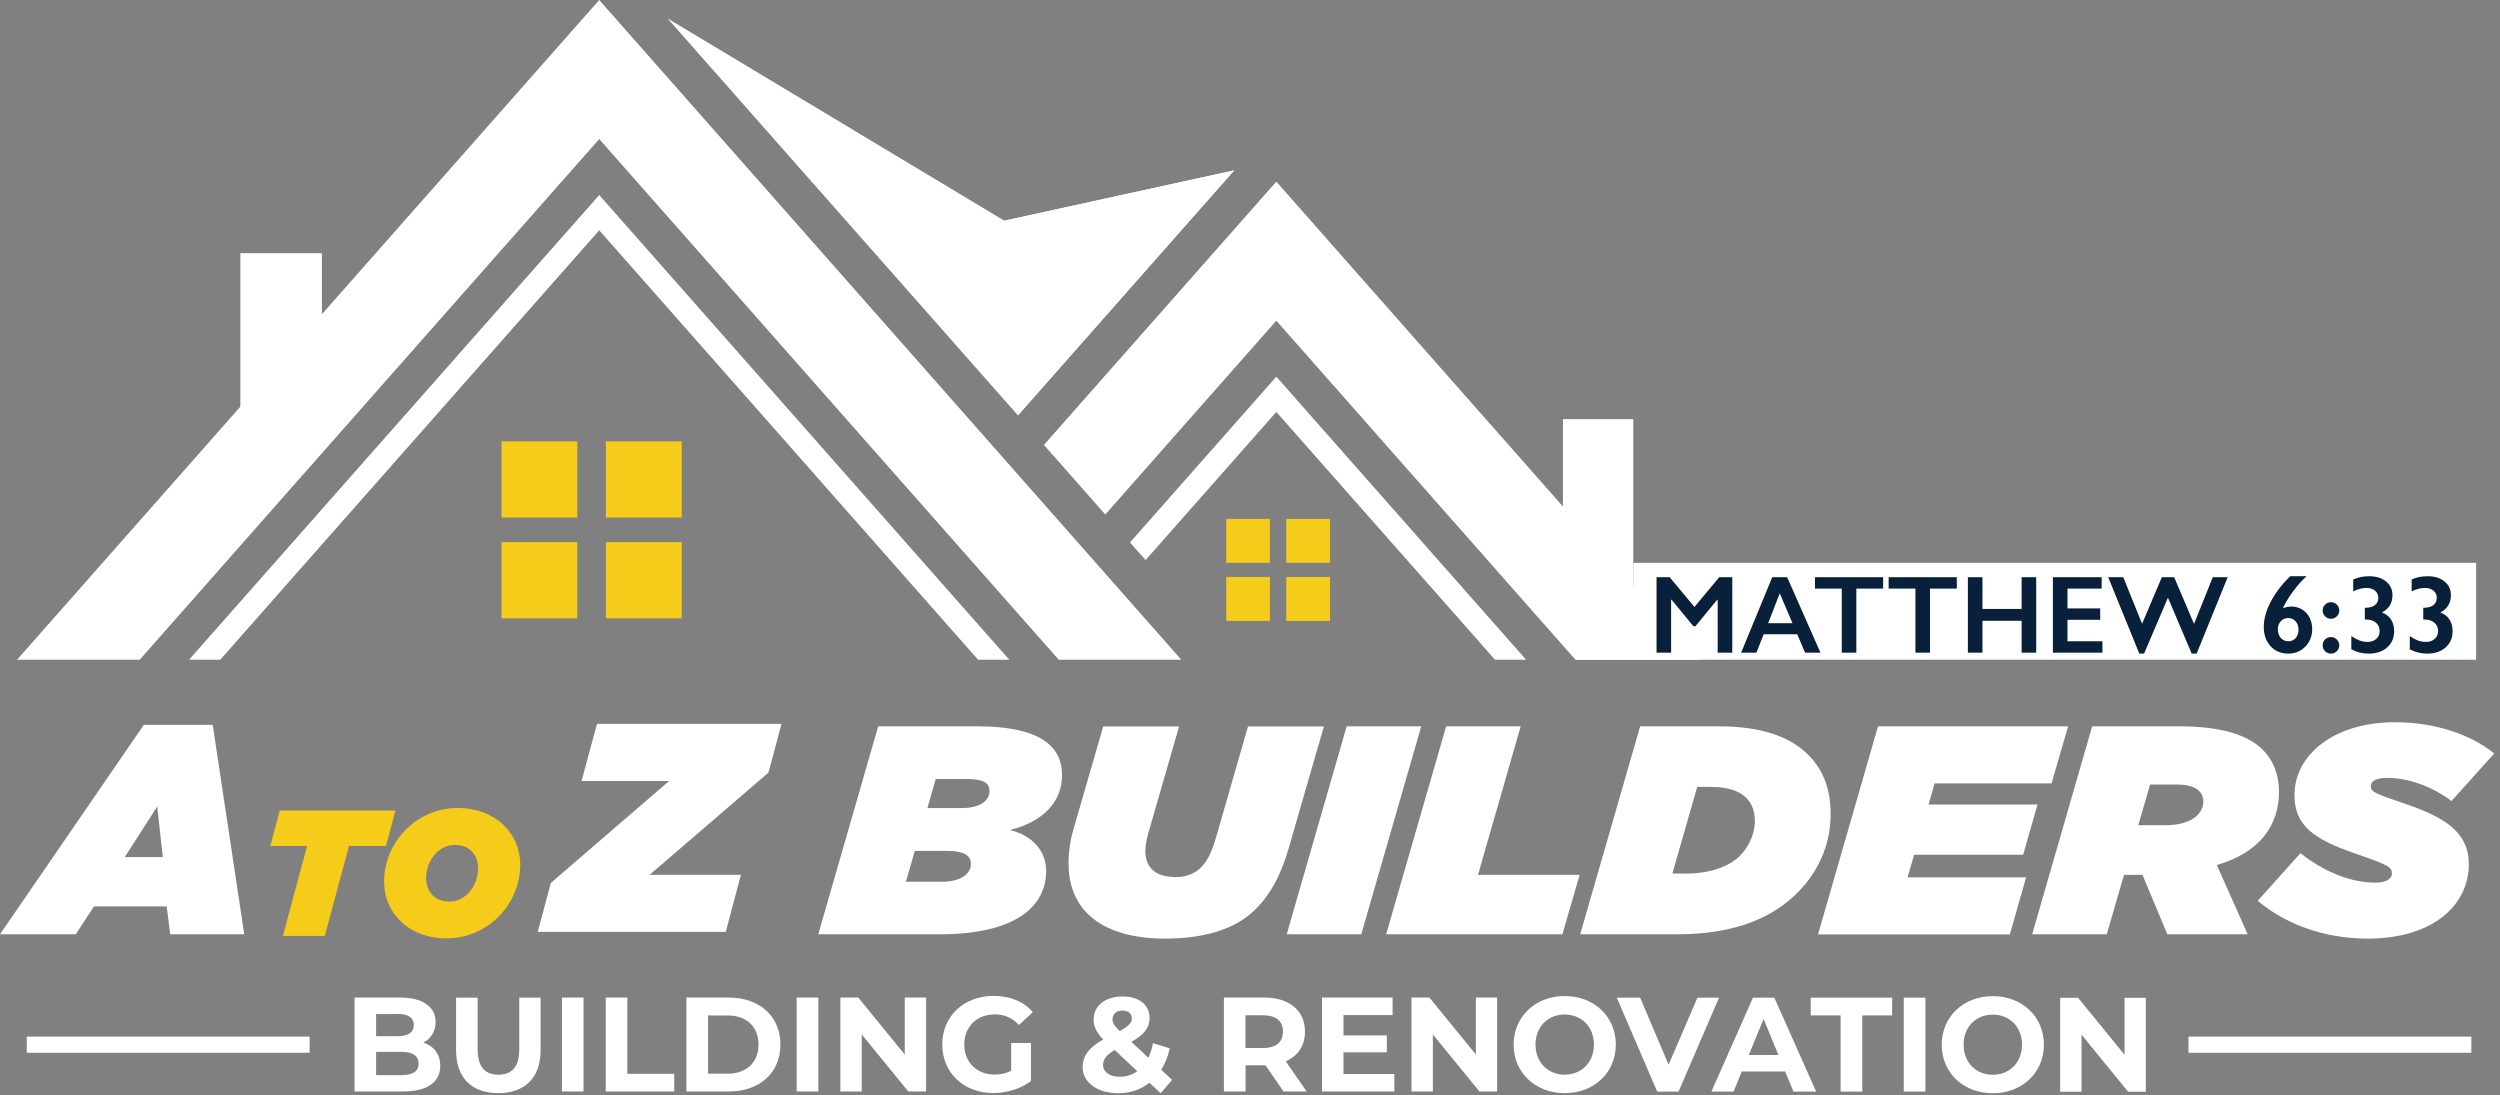
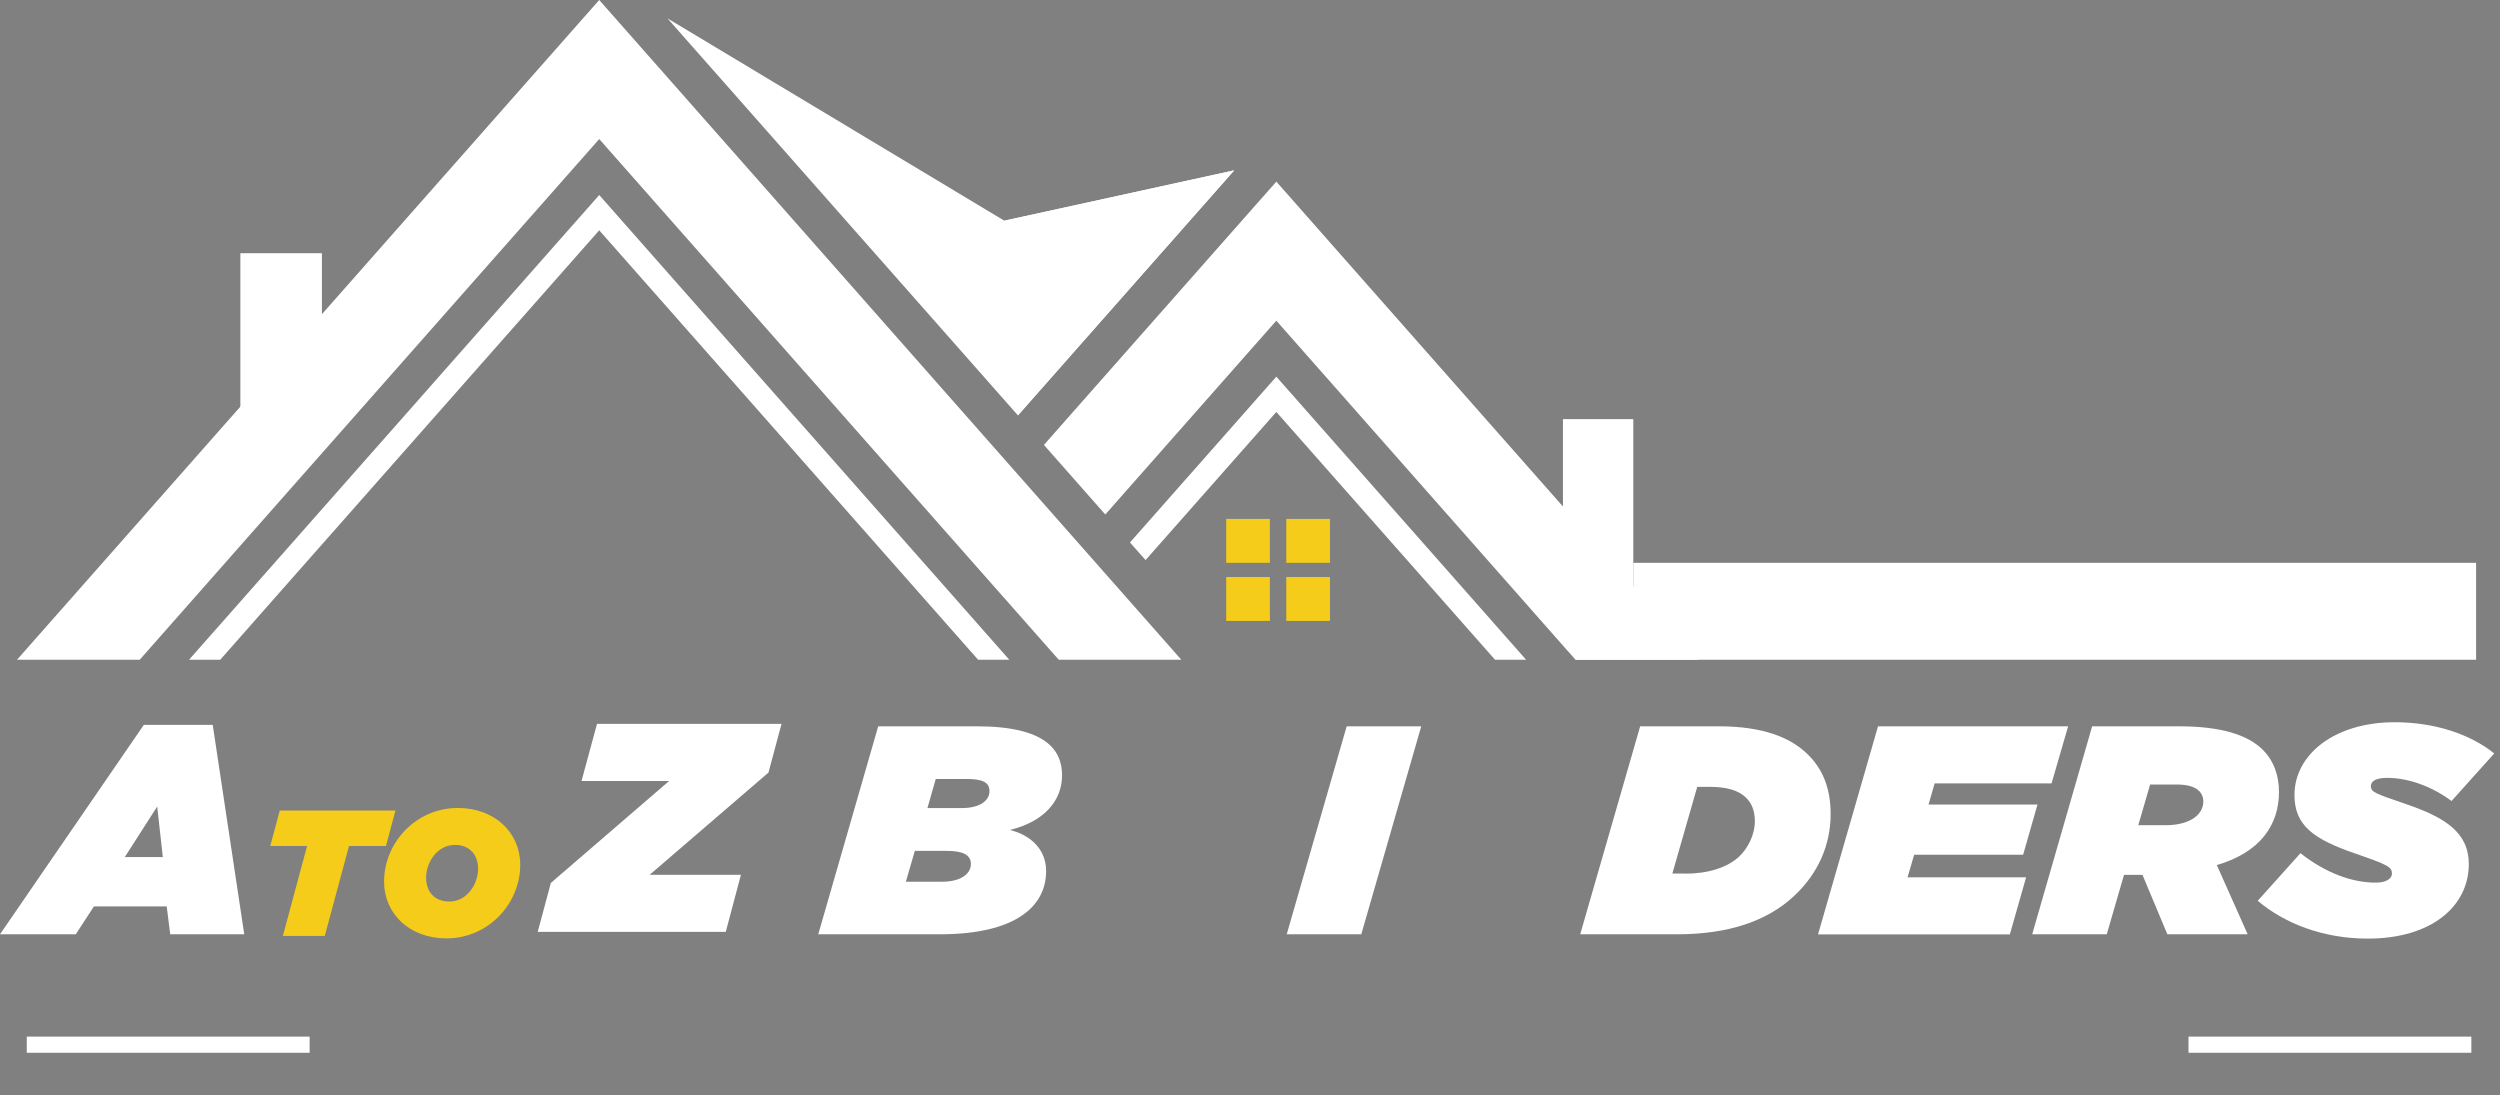
<svg xmlns="http://www.w3.org/2000/svg" width="226" height="99" viewBox="0 0 226 99" fill="none">
  <rect x="0" y="0" width="226" height="99" fill="#808080" stroke="none" />
  <g clip-path="url(#clip0_1809_4)">
    <path fill-rule="evenodd" clip-rule="evenodd" d="M54.17 0L80.48 29.82L106.79 59.64H95.71L80.48 42.39L54.17 12.57L27.85 42.39L12.63 59.64H1.54L27.85 29.82L54.17 0Z" fill="white" />
    <path fill-rule="evenodd" clip-rule="evenodd" d="M54.17 17.63L80.48 47.45L91.24 59.64H88.42L80.48 50.64L54.17 20.82L27.85 50.64L19.91 59.64H17.09L27.85 47.45L54.17 17.63Z" fill="white" />
-     <path fill-rule="evenodd" clip-rule="evenodd" d="M54.77 39.9H61.63V46.79H54.77V39.9ZM45.34 49.01H52.19V55.9H45.34V49.01ZM54.77 49.01H61.63V55.9H54.77V49.01ZM45.34 39.9H52.19V46.79H45.34V39.9Z" fill="#F4CC19" />
    <path fill-rule="evenodd" clip-rule="evenodd" d="M115.38 16.42L141.69 46.24L153.52 59.64H142.43L141.69 58.81L115.38 28.99L99.92 46.51L94.37 40.22L115.38 16.42Z" fill="white" />
    <path fill-rule="evenodd" clip-rule="evenodd" d="M115.38 34.05L137.96 59.64H135.15L115.38 37.24L103.56 50.63L102.15 49.04L115.38 34.05Z" fill="white" />
    <path fill-rule="evenodd" clip-rule="evenodd" d="M116.28 46.91H120.23V50.88H116.28V46.91ZM110.85 52.16H114.8V56.13H110.85V52.16ZM116.28 52.16H120.23V56.13H116.28V52.16ZM110.85 46.91H114.8V50.88H110.85V46.91Z" fill="#F4CC19" />
-     <path d="M192.06 90.2V95.35L187.86 90.2H186.24V98.69H188.17V93.53L192.38 98.69H193.98V90.2H192.05H192.06ZM180.15 97.16C178.64 97.16 177.51 96.06 177.51 94.44C177.51 92.82 178.64 91.72 180.15 91.72C181.66 91.72 182.79 92.82 182.79 94.44C182.79 96.06 181.66 97.16 180.15 97.16ZM180.15 98.83C182.8 98.83 184.77 96.97 184.77 94.44C184.77 91.91 182.8 90.05 180.15 90.05C177.5 90.05 175.53 91.92 175.53 94.44C175.53 96.96 177.48 98.83 180.15 98.83ZM172.1 98.68H174.06V90.19H172.1V98.68ZM166.39 98.68H168.35V91.79H171.05V90.19H163.69V91.79H166.39V98.68ZM158.09 95.37L159.43 92.12L160.77 95.37H158.09ZM162.13 98.68H164.18L160.4 90.19H158.47L154.71 98.68H156.71L157.46 96.86H161.38L162.13 98.68ZM153.45 90.19L150.84 96.25L148.27 90.19H146.16L149.81 98.68H151.74L155.4 90.19H153.46H153.45ZM141.45 97.15C139.94 97.15 138.81 96.05 138.81 94.43C138.81 92.81 139.94 91.71 141.45 91.71C142.96 91.71 144.09 92.81 144.09 94.43C144.09 96.05 142.96 97.15 141.45 97.15ZM141.45 98.82C144.11 98.82 146.07 96.96 146.07 94.43C146.07 91.9 144.1 90.04 141.45 90.04C138.8 90.04 136.83 91.91 136.83 94.43C136.83 96.95 138.79 98.82 141.45 98.82ZM133.42 90.18V95.33L129.22 90.18H127.6V98.67H129.53V93.51L133.74 98.67H135.34V90.18H133.41H133.42ZM121.45 97.09V95.13H125.37V93.6H121.45V91.76H125.89V90.18H119.51V98.67H126.05V97.09H121.45ZM115.98 93.26C115.98 94.18 115.38 94.74 114.18 94.74H112.59V91.78H114.18C115.37 91.78 115.98 92.33 115.98 93.26ZM118.12 98.67L116.23 95.94C117.33 95.47 117.97 94.53 117.97 93.26C117.97 91.36 116.56 90.18 114.3 90.18H110.64V98.67H112.6V96.3H114.4L116.03 98.67H118.13H118.12ZM101.23 97.34C100.3 97.34 99.72 96.9 99.72 96.28C99.72 95.76 100 95.37 100.77 94.92L102.81 96.84C102.35 97.17 101.81 97.34 101.23 97.34ZM101.49 91.36C102.03 91.36 102.32 91.65 102.32 92.06C102.32 92.45 102.05 92.76 101.22 93.21C100.7 92.7 100.57 92.46 100.57 92.13C100.57 91.68 100.91 91.35 101.49 91.35V91.36ZM105.96 97.62L104.97 96.7C105.33 96.16 105.59 95.5 105.74 94.77L104.23 94.3C104.14 94.8 103.99 95.24 103.81 95.62L102.27 94.18C103.42 93.55 103.92 92.91 103.92 92.03C103.92 90.83 102.96 90.08 101.49 90.08C99.9 90.08 98.86 90.93 98.86 92.17C98.86 92.78 99.11 93.32 99.73 93.97C98.44 94.7 97.87 95.44 97.87 96.5C97.87 97.86 99.23 98.83 101.09 98.83C102.18 98.83 103.14 98.49 103.91 97.88L104.92 98.83L105.95 97.63L105.96 97.62ZM91.43 96.78C90.94 97.05 90.44 97.14 89.91 97.14C88.29 97.14 87.17 96.01 87.17 94.42C87.17 92.83 88.29 91.7 89.93 91.7C90.79 91.7 91.5 92 92.11 92.66L93.37 91.5C92.55 90.54 91.32 90.03 89.83 90.03C87.14 90.03 85.18 91.86 85.18 94.42C85.18 96.98 87.13 98.81 89.79 98.81C91 98.81 92.28 98.43 93.2 97.73V94.29H91.41V96.78H91.43ZM81.79 90.18V95.33L77.59 90.18H75.97V98.67H77.9V93.51L82.11 98.67H83.72V90.18H81.79ZM72.02 98.67H73.98V90.18H72.02V98.67ZM64.01 97.06V91.8H65.8C67.48 91.8 68.57 92.81 68.57 94.43C68.57 96.05 67.47 97.06 65.8 97.06H64.01ZM62.05 98.67H65.89C68.65 98.67 70.55 97 70.55 94.43C70.55 91.86 68.65 90.18 65.89 90.18H62.05V98.67ZM54.76 98.67H60.95V97.07H56.71V90.18H54.76V98.67ZM50.8 98.67H52.75V90.18H50.8V98.67ZM45.04 98.82C47.44 98.82 48.87 97.44 48.87 94.94V90.19H46.94V94.87C46.94 96.48 46.25 97.15 45.06 97.15C43.87 97.15 43.18 96.48 43.18 94.87V90.19H41.23V94.94C41.23 97.44 42.65 98.82 45.05 98.82H45.04ZM36.28 97.19H34V95.09H36.28C37.29 95.09 37.84 95.43 37.84 96.15C37.84 96.87 37.3 97.19 36.28 97.19ZM35.94 91.66C36.89 91.66 37.41 91.99 37.41 92.66C37.41 93.33 36.89 93.67 35.94 93.67H34V91.67H35.94V91.66ZM38.26 94.26C38.95 93.9 39.38 93.24 39.38 92.39C39.38 91.07 38.29 90.18 36.18 90.18H32.05V98.67H36.42C38.64 98.67 39.8 97.82 39.8 96.35C39.8 95.28 39.2 94.55 38.26 94.25V94.26Z" fill="white" />
    <path d="M27.99 93.71H2.42V95.17H27.99V93.71Z" fill="white" />
    <path d="M223.41 93.71H197.84V95.17H223.41V93.71Z" fill="white" />
    <path d="M29.1 22.89H21.73V38.51H29.1V22.89Z" fill="white" />
    <path d="M147.65 37.89H141.29V53.51H147.65V37.89Z" fill="white" />
    <path fill-rule="evenodd" clip-rule="evenodd" d="M111.57 15.4L90.79 19.95L60.34 1.66L92.02 37.55L111.57 15.4Z" fill="white" />
    <path fill-rule="evenodd" clip-rule="evenodd" d="M90.79 19.95L92.02 37.55L111.57 15.4L90.79 19.95Z" fill="white" />
    <path d="M13 65.53H19.23L22.08 84.46H15.39L15.07 81.94H8.49L6.85 84.46H0L13 65.53ZM14.72 77.48L14.21 72.91L11.28 77.48H14.72Z" fill="white" />
    <path d="M27.77 76.48H24.43L25.29 73.27H35.75L34.89 76.48H31.55L29.36 84.61H25.57L27.76 76.48H27.77Z" fill="#F4CC19" />
    <path d="M34.72 79.7C34.72 76.19 37.59 73.04 41.39 73.04C44.73 73.04 47.03 75.28 47.03 78.17C47.03 81.68 44.16 84.83 40.36 84.83C37.02 84.83 34.72 82.6 34.72 79.7ZM43.22 78.52C43.22 77.32 42.49 76.38 41.13 76.38C39.54 76.38 38.52 77.93 38.52 79.36C38.52 80.56 39.25 81.5 40.61 81.5C42.2 81.5 43.22 79.95 43.22 78.52Z" fill="#F4CC19" />
    <path d="M49.77 79.84L60.49 70.6H52.57L53.97 65.44H70.65L69.47 69.84L58.73 79.08H66.98L65.61 84.24H48.61L49.79 79.84H49.77Z" fill="white" />
    <path d="M79.39 65.66H88.32C94.51 65.66 96.01 67.78 96.01 70.09C96.01 72.4 94.37 74.28 91.29 75.03C93.19 75.49 94.57 76.8 94.57 78.74C94.57 81.91 91.86 84.46 84.95 84.46H73.97L79.39 65.66ZM85.15 79.71C86.79 79.71 87.77 79.04 87.77 78.1C87.77 77.29 87.05 76.92 85.61 76.92H82.7L81.89 79.71H85.15ZM86.94 73.05C88.67 73.05 89.45 72.32 89.45 71.52C89.45 70.72 88.82 70.42 87.38 70.42H84.59L83.84 73.05H86.95H86.94Z" fill="white" />
-     <path d="M96.59 78.07C96.59 77.1 96.73 76.06 97.02 75.04L99.73 65.67H106.59L103.77 75.45C103.63 75.99 103.54 76.5 103.54 76.93C103.54 78.49 104.52 79.29 106.31 79.29C107.15 79.29 107.92 79.02 108.47 78.51C109.07 77.95 109.48 77.22 109.91 75.77L112.82 65.67H119.68L116.48 76.74C115.76 79.24 114.72 81.06 113.31 82.38C111.41 84.15 108.53 84.85 105.33 84.85C99.66 84.85 96.6 82.33 96.6 78.08L96.59 78.07Z" fill="white" />
    <path d="M121.74 65.66H128.48L123.06 84.46H116.32L121.74 65.66Z" fill="white" />
-     <path d="M130.73 65.66H137.47L133.61 79.09H142.8L141.24 84.46H125.31L130.73 65.66Z" fill="white" />
    <path d="M148.27 65.66H155.41C159.33 65.66 161.78 66.65 163.3 68.08C164.8 69.48 165.49 71.3 165.49 73.59C165.49 76.41 164.34 78.99 162.18 81C159.76 83.26 156.27 84.46 151.61 84.46H142.85L148.27 65.66ZM152.36 78.98C154.41 78.98 156.16 78.42 157.2 77.45C158.04 76.67 158.64 75.41 158.64 74.25C158.64 73.23 158.32 72.56 157.8 72.07C157.17 71.48 156.16 71.13 154.55 71.13H153.43L151.18 78.97H152.36V78.98Z" fill="white" />
    <path d="M169.76 65.66H186.96L185.46 70.82H174.89L174.34 72.73H184.19L182.89 77.27H173.04L172.44 79.31H183.16L181.69 84.47H164.35L169.77 65.67L169.76 65.66Z" fill="white" />
    <path d="M189.15 65.66H197.01C200.73 65.66 203.09 66.41 204.44 67.67C205.56 68.72 206.02 70.11 206.02 71.59C206.02 74.52 204.38 77.04 200.4 78.2L203.19 84.46H195.93L193.68 79.09H192.01L190.45 84.46H183.71L189.13 65.66H189.15ZM195.75 74.6C198 74.6 199.18 73.63 199.18 72.45C199.18 72.07 199.04 71.72 198.75 71.46C198.38 71.11 197.71 70.92 196.76 70.92H194.37L193.3 74.6H195.75Z" fill="white" />
    <path d="M204.1 81.43L207.96 77.13C210.26 78.93 212.63 79.79 214.76 79.79C215.62 79.79 216.23 79.49 216.23 78.96C216.23 78.37 215.86 78.18 212.92 77.16C209.17 75.87 207.42 74.64 207.42 71.87C207.42 68.24 210.99 65.29 216.49 65.29C220.09 65.29 223.29 66.36 225.48 68.11L221.62 72.41C220.09 71.26 217.93 70.32 215.8 70.32C214.94 70.32 214.33 70.53 214.33 71.07C214.33 71.63 214.76 71.74 217.56 72.71C220.99 73.89 223.18 75.23 223.18 78.11C223.18 81.9 219.84 84.85 214.05 84.85C210.05 84.85 206.56 83.51 204.11 81.44L204.1 81.43Z" fill="white" />
    <path fill-rule="evenodd" clip-rule="evenodd" d="M147.65 50.88V55.05H142.43V59.64H223.84V55.05V50.88H147.65Z" fill="white" />
-     <path d="M150.938 52.179L153.18 54.869L155.421 52.179H156.598V59H155.279V54.21H155.24L153.268 56.612H153.082L151.109 54.21H151.07V59H149.752V52.179H150.938ZM161.559 52.179L164.571 59H163.18L162.472 57.34H159.439L158.78 59H157.398L160.211 52.179H161.559ZM159.84 56.339H162.042L160.89 53.639L159.84 56.339ZM170.235 52.179V53.209H167.813V59H166.495V53.209H164.073V52.179H170.235ZM176.896 52.179V53.209H174.474V59H173.155V53.209H170.733V52.179H176.896ZM179.215 52.179V55.05H182.755V52.179H184.073V59H182.755V56.119H179.215V59H177.896V52.179H179.215ZM189.991 52.179V53.209H186.9V55.001H189.859V56.031H186.9V57.97H190.06V59H185.582V52.179H189.991ZM191.944 52.179L193.644 56.388L195.431 52.179H196.544L198.341 56.402L200.035 52.179H201.383L198.575 59.088H198.131L195.982 54.029L193.824 59.088H193.395L190.582 52.179H191.944ZM208.526 52.091C208.162 52.394 207.758 52.841 207.315 53.434C206.876 54.026 206.562 54.545 206.373 54.991C206.627 54.884 206.887 54.83 207.154 54.83C207.506 54.83 207.825 54.92 208.111 55.099C208.401 55.274 208.626 55.52 208.785 55.836C208.945 56.148 209.024 56.497 209.024 56.881C209.024 57.288 208.93 57.66 208.741 57.999C208.552 58.338 208.292 58.605 207.96 58.8C207.628 58.992 207.267 59.088 206.876 59.088C206.212 59.088 205.673 58.865 205.26 58.419C204.85 57.97 204.645 57.387 204.645 56.671C204.645 55.958 204.858 55.195 205.284 54.381C205.714 53.567 206.298 52.804 207.037 52.091H208.526ZM205.914 56.881C205.914 57.197 206.002 57.457 206.178 57.662C206.357 57.867 206.586 57.97 206.866 57.97C207.14 57.97 207.361 57.874 207.53 57.682C207.7 57.486 207.784 57.229 207.784 56.91C207.784 56.611 207.696 56.363 207.521 56.168C207.348 55.969 207.123 55.87 206.847 55.87C206.58 55.87 206.357 55.968 206.178 56.163C206.002 56.355 205.914 56.594 205.914 56.881ZM210.719 54.44C210.924 54.44 211.1 54.511 211.246 54.654C211.396 54.797 211.471 54.98 211.471 55.201C211.471 55.406 211.394 55.58 211.241 55.724C211.091 55.867 210.917 55.938 210.719 55.938C210.514 55.938 210.336 55.865 210.187 55.719C210.04 55.569 209.967 55.393 209.967 55.191C209.967 54.986 210.038 54.81 210.182 54.664C210.325 54.514 210.504 54.44 210.719 54.44ZM210.719 57.589C210.924 57.589 211.1 57.664 211.246 57.813C211.396 57.963 211.471 58.136 211.471 58.331C211.471 58.543 211.396 58.722 211.246 58.868C211.096 59.015 210.921 59.088 210.719 59.088C210.514 59.088 210.336 59.015 210.187 58.868C210.04 58.718 209.967 58.543 209.967 58.341C209.967 58.136 210.038 57.96 210.182 57.813C210.325 57.664 210.504 57.589 210.719 57.589ZM214.171 52.091C214.802 52.091 215.312 52.249 215.699 52.565C216.087 52.877 216.28 53.292 216.28 53.81C216.28 54.509 215.963 55.03 215.328 55.372C215.693 55.502 215.968 55.715 216.153 56.012C216.339 56.305 216.432 56.655 216.432 57.062C216.432 57.667 216.22 58.157 215.797 58.531C215.374 58.902 214.817 59.088 214.127 59.088C213.583 59.088 213.061 58.959 212.56 58.702V57.501C212.836 57.687 213.09 57.822 213.321 57.906C213.552 57.988 213.788 58.028 214.029 58.028C214.348 58.028 214.609 57.939 214.811 57.76C215.016 57.578 215.118 57.342 215.118 57.052C215.118 56.733 215.006 56.479 214.781 56.29C214.557 56.098 214.249 56.002 213.858 56.002H213.78V54.942H213.839C214.203 54.942 214.488 54.863 214.693 54.703C214.898 54.54 215.001 54.322 215.001 54.049C215.001 53.779 214.902 53.562 214.703 53.399C214.505 53.233 214.251 53.15 213.941 53.15C213.557 53.15 213.154 53.253 212.73 53.458V52.389C213.157 52.19 213.637 52.091 214.171 52.091ZM219.454 52.091C220.086 52.091 220.595 52.249 220.982 52.565C221.37 52.877 221.563 53.292 221.563 53.81C221.563 54.509 221.246 55.03 220.611 55.372C220.976 55.502 221.251 55.715 221.437 56.012C221.622 56.305 221.715 56.655 221.715 57.062C221.715 57.667 221.503 58.157 221.08 58.531C220.657 58.902 220.1 59.088 219.41 59.088C218.867 59.088 218.344 58.959 217.843 58.702V57.501C218.119 57.687 218.373 57.822 218.604 57.906C218.836 57.988 219.072 58.028 219.312 58.028C219.632 58.028 219.892 57.939 220.094 57.76C220.299 57.578 220.401 57.342 220.401 57.052C220.401 56.733 220.289 56.479 220.064 56.29C219.84 56.098 219.532 56.002 219.142 56.002H219.063V54.942H219.122C219.487 54.942 219.771 54.863 219.977 54.703C220.182 54.54 220.284 54.322 220.284 54.049C220.284 53.779 220.185 53.562 219.986 53.399C219.788 53.233 219.534 53.15 219.225 53.15C218.84 53.15 218.437 53.253 218.014 53.458V52.389C218.44 52.19 218.92 52.091 219.454 52.091Z" fill="#09203B" />
  </g>
  <defs>
    <clipPath id="clip0_1809_4">
      <rect width="225.47" height="98.84" fill="white" />
    </clipPath>
  </defs>
</svg>